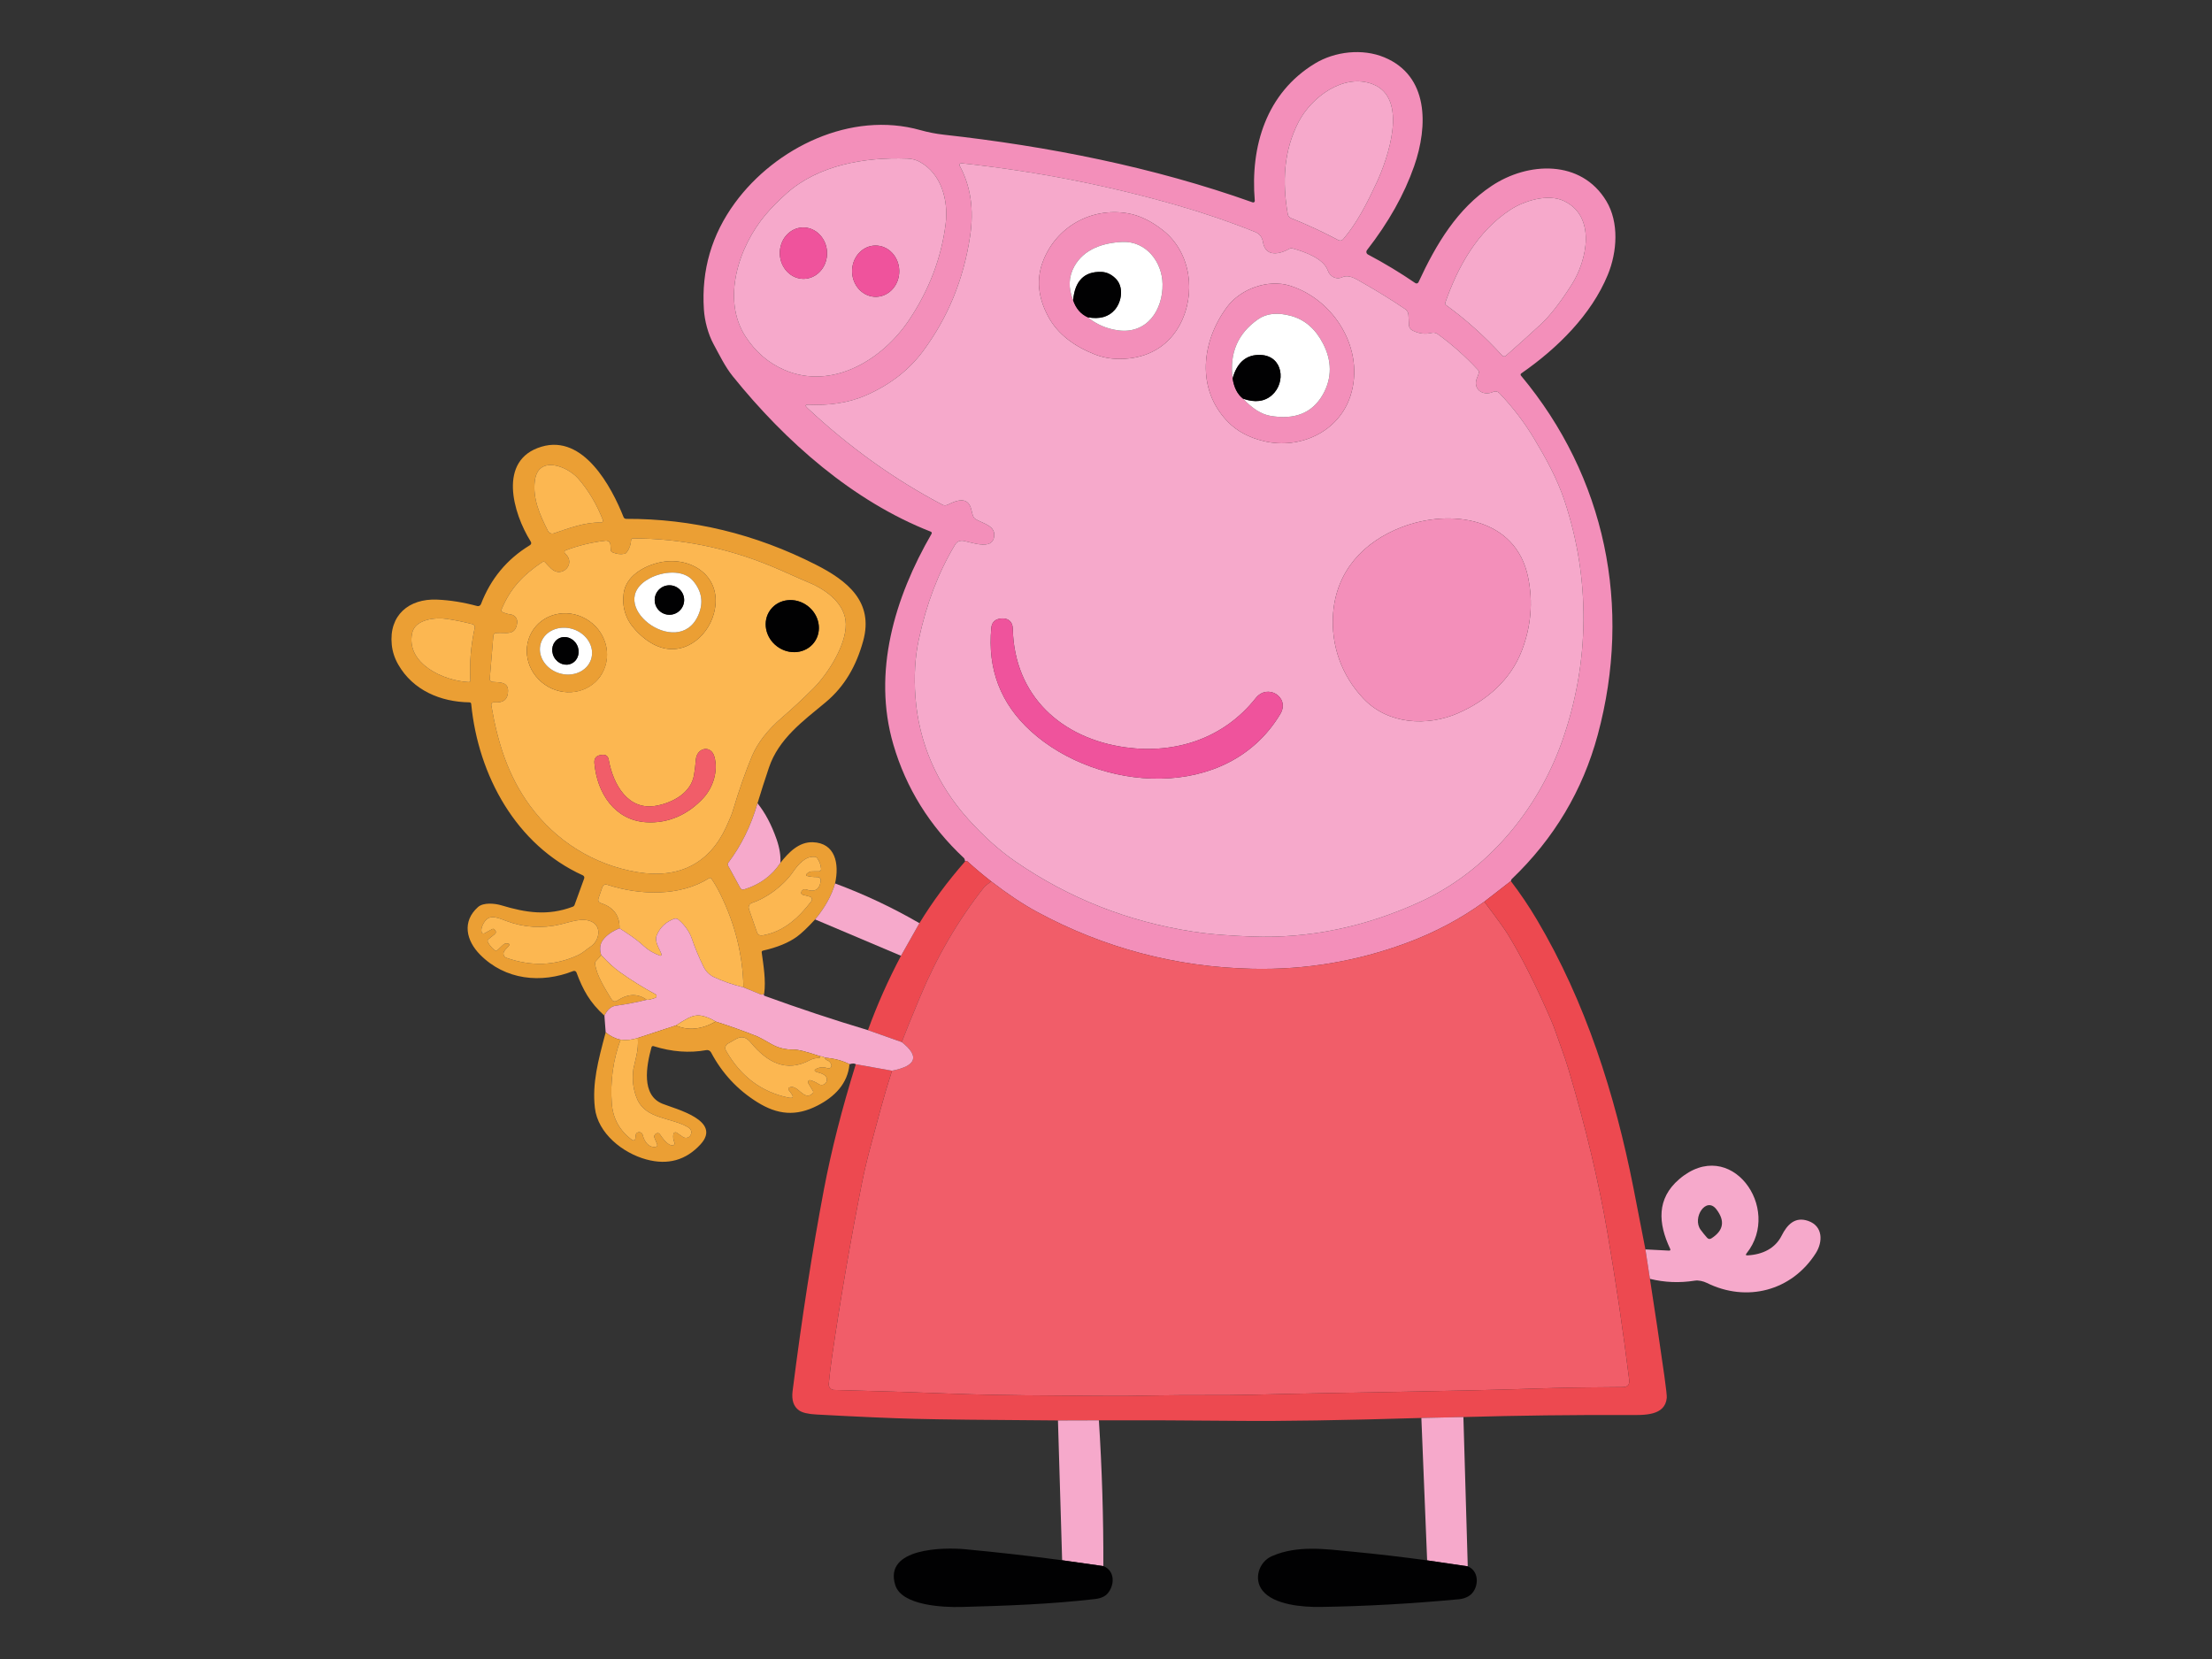
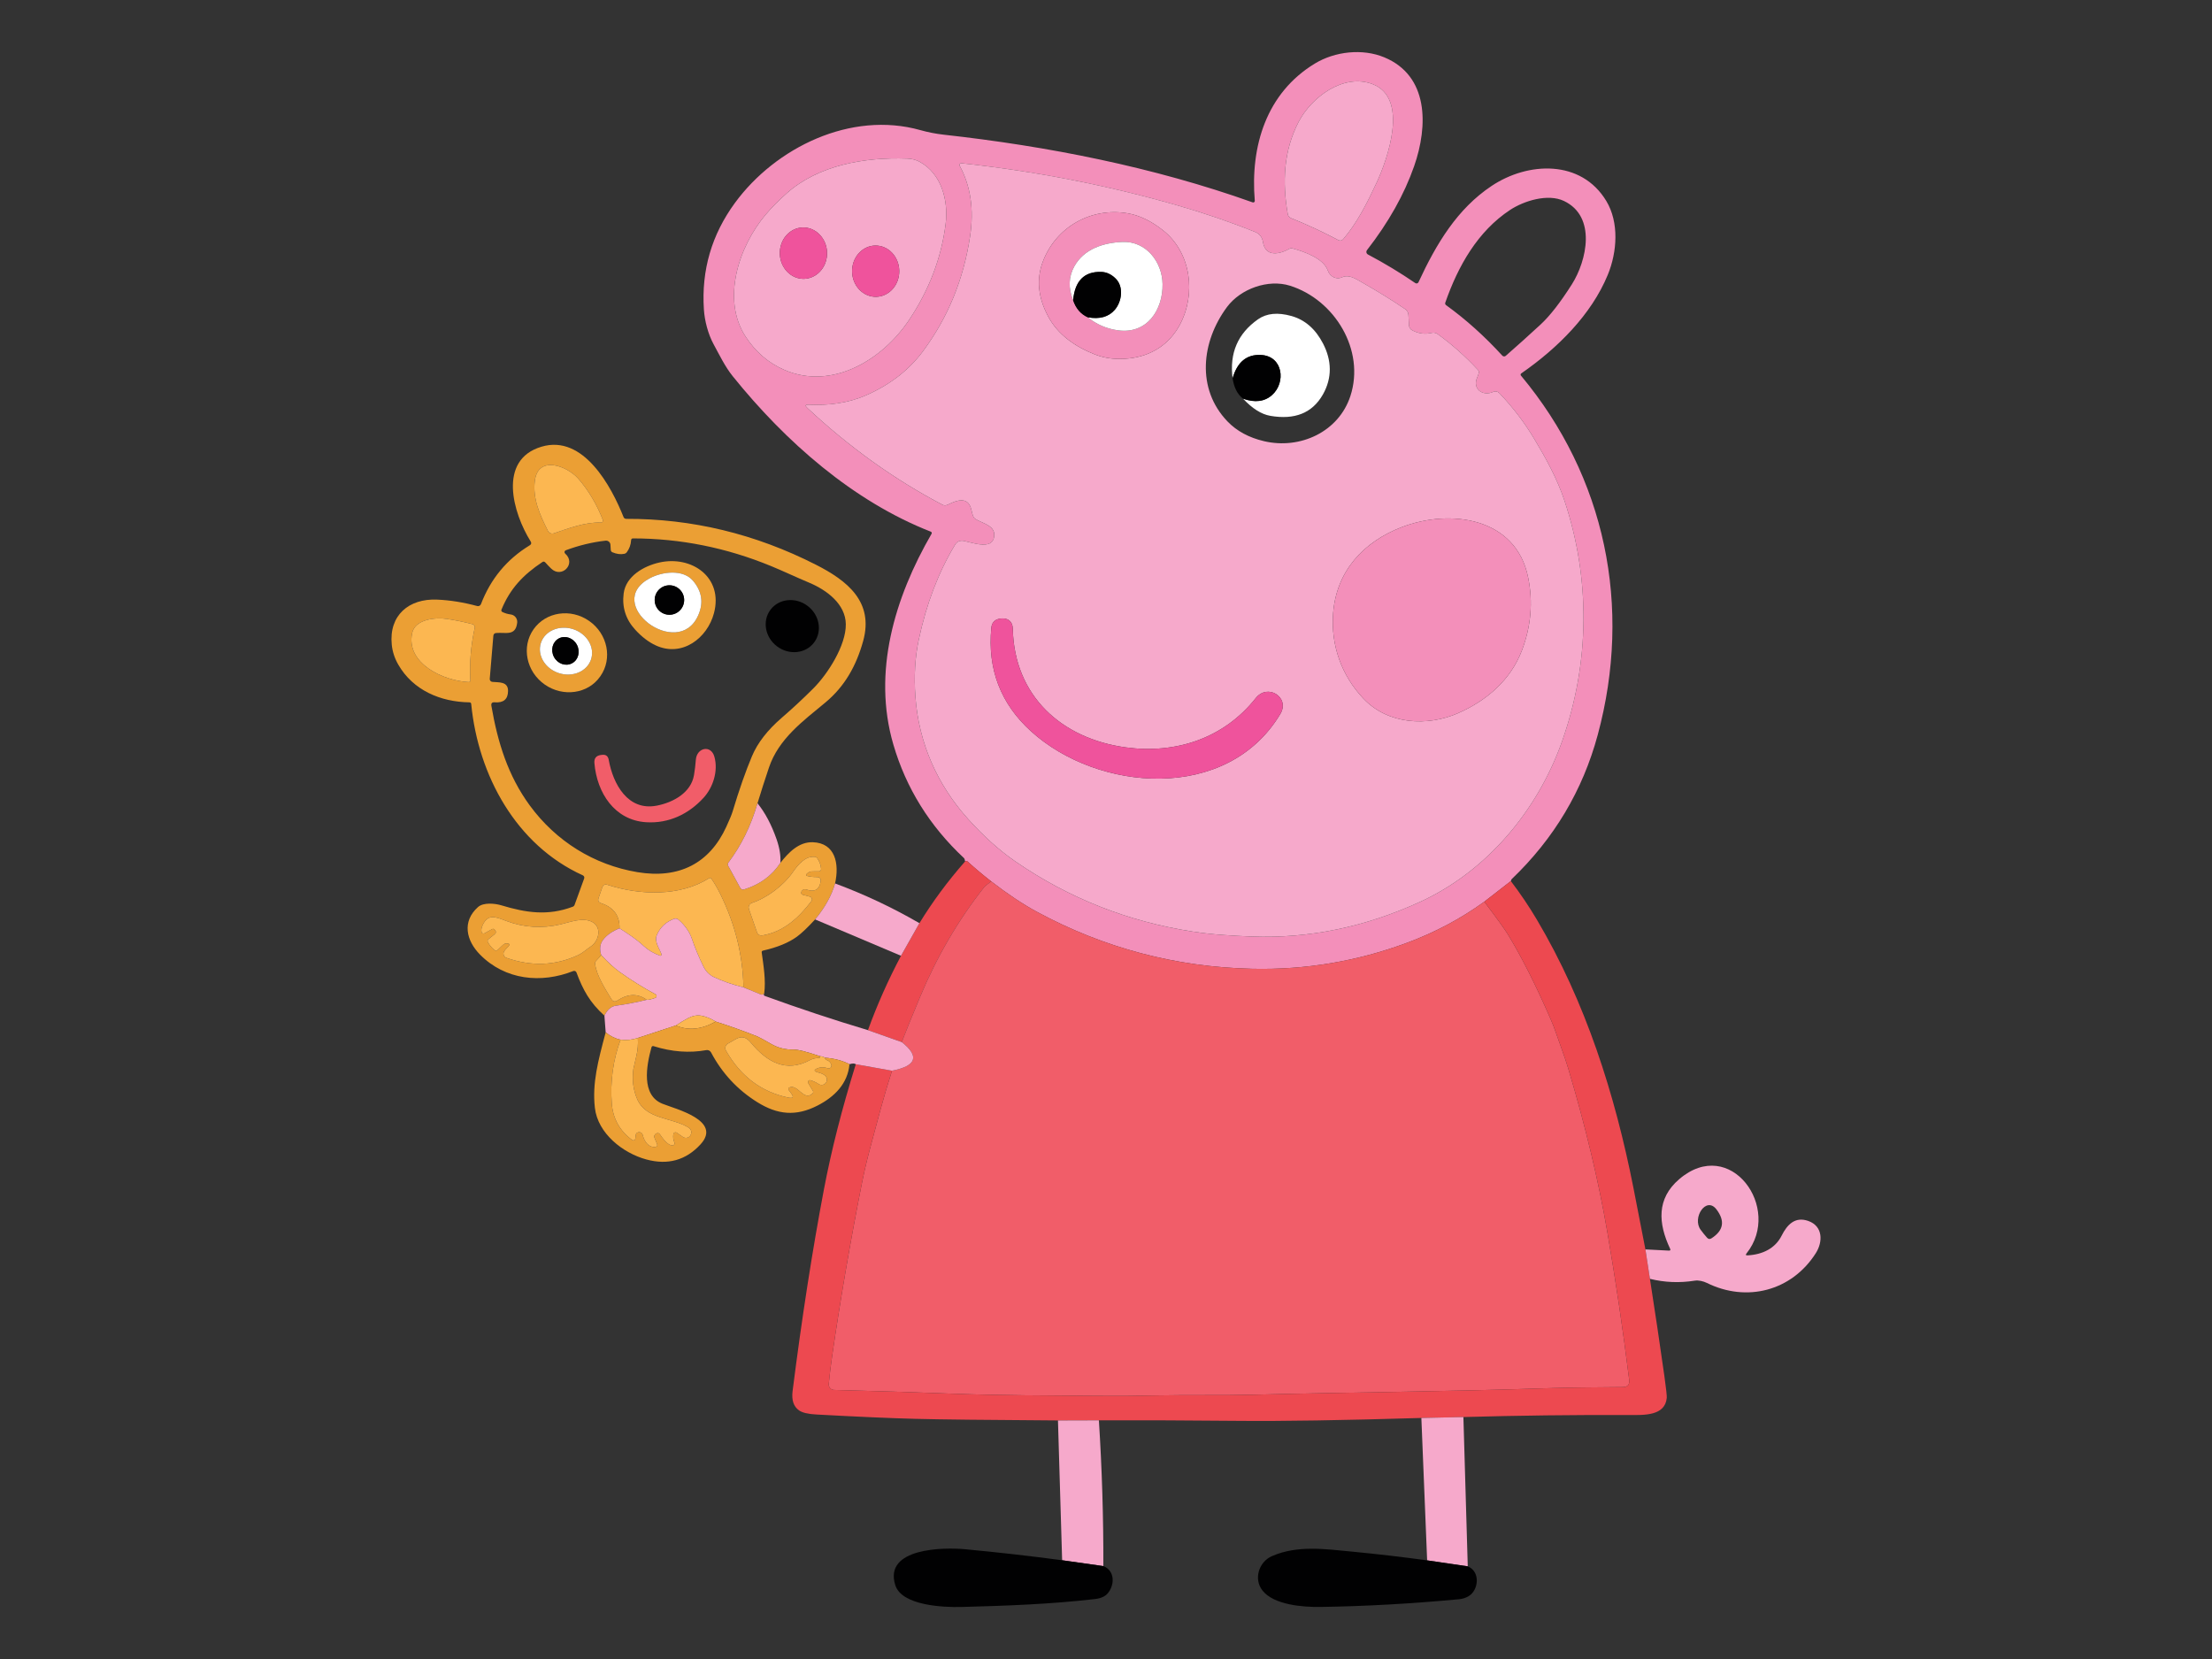
<svg xmlns="http://www.w3.org/2000/svg" xml:space="preserve" width="400mm" height="300mm" version="1.1" style="shape-rendering:geometricPrecision; text-rendering:geometricPrecision; image-rendering:optimizeQuality; fill-rule:evenodd; clip-rule:evenodd" viewBox="0 0 40000 30000">
  <rect x="0" y="0" width="40000" height="30000" fill="#333333" stroke="none" />
  <defs>
    <style type="text/css">
   
    .fil4 {fill:#010102;fill-rule:nonzero}
    .fil5 {fill:#EB9F34;fill-rule:nonzero}
    .fil8 {fill:#ED4950;fill-rule:nonzero}
    .fil2 {fill:#EF539C;fill-rule:nonzero}
    .fil7 {fill:#F15D69;fill-rule:nonzero}
    .fil0 {fill:#F38FBA;fill-rule:nonzero}
    .fil1 {fill:#F6A9CB;fill-rule:nonzero}
    .fil6 {fill:#FCB751;fill-rule:nonzero}
    .fil3 {fill:white;fill-rule:nonzero}
   
  </style>
  </defs>
  <g id="Katman_x0020_1">
    <g id="_2854484800400">
      <path class="fil0" d="M27320.61 15932.58l-479.48 372.68c-424.62,307.19 -889.79,554.72 -1395.53,742.62 -903.91,336.17 -1839.21,493.07 -2805.9,470.68 -1381.02,-32.29 -2676.71,-375.26 -3887.08,-1028.87 -252.13,-136.16 -528.12,-319.86 -827.96,-551.06 -152.68,-118.91 -296.53,-240.02 -431.59,-363.34 -9.55,-8.8 -23.11,-8.26 -40.74,1.67 -4.03,-30.84 -11.38,-51.21 -22.01,-61.11 -620.61,-580.6 -1045.96,-1265.05 -1276.07,-2053.38 -381.49,-1305.78 23.13,-2656.72 691.97,-3811.11 2.29,-3.85 3.48,-8.27 3.48,-12.74 0,-10.42 -6.39,-19.79 -16.11,-23.59 -1403.8,-548.31 -2629.77,-1626.73 -3583.22,-2811.42 -140.38,-174.5 -240.58,-384.79 -347.38,-580.76 -98.54,-181.68 -161.29,-421.69 -174.51,-626.48 -46.6,-710.87 140.93,-1353.87 562.63,-1928.96 731.05,-996.95 2093.55,-1668.02 3351.44,-1314.58 140.57,39.26 279.66,66.6 417.27,82.02 1887.68,209.18 3797.91,584.63 5592.56,1224.86 3.01,1.07 6.22,1.61 9.42,1.61 15.81,0 28.63,-12.82 28.63,-28.63 0,-0.71 -0.02,-1.44 -0.08,-2.17 -83.67,-991.44 212.49,-1949.86 1085.05,-2480.55 364.96,-222.4 864.83,-275.79 1255.14,-113.95 805.93,333.06 797.11,1237.53 541.13,1969.69 -178.35,510.5 -462.61,1016.41 -852.73,1517.74 -7.03,9.13 -10.86,20.35 -10.86,31.89 0,19.42 10.76,37.23 27.92,46.28 299.12,158.54 584.64,330.84 856.6,516.91 6.58,4.51 14.42,6.95 22.41,6.95 15.42,0 29.44,-8.95 35.93,-22.91 322.6,-695.83 700.8,-1326.15 1320.66,-1739.57 656.73,-438.77 1621.21,-483.9 2076.48,273.58 231.22,385.35 197.09,918.78 24.23,1336.08 -296.71,717.84 -902.28,1321.2 -1563.97,1780.31 -0.6,0.44 -0.95,0.69 -1.26,0.94 -11.51,8.99 -13.38,25.78 -4.23,37.51 0.23,0.29 0.48,0.6 0.73,0.87 1529.1,1830.73 2014.07,4177.52 1388.72,6495.12 -271.59,1006.69 -789.98,1876.29 -1555.17,2608.84 -8.45,8.07 -13.94,20.18 -16.52,36.33zm-2498.72 -14411.01c-525.17,-202.05 -1107.06,235.05 -1340.47,685.36 -269.19,520.79 -296.17,1084.49 -194.33,1665.28 5.58,32.73 27.8,59.98 58.66,72.22 296.69,119.2 582.49,252.03 857.38,398.44 27.82,15.15 63.07,8.76 84.46,-15.61 253.54,-295.4 436.87,-661.49 604.21,-1019.88 204.8,-439.28 587.39,-1532.59 -69.91,-1785.81zm-8381.93 4263.07c362.59,-542.79 582.62,-1120.81 660.06,-1734.08 53.39,-424.43 -75.42,-911.63 -472.89,-1126.87 -63.12,-34.12 -137.26,-52.85 -222.4,-56.16 -780.61,-28.63 -1608.55,122.22 -2177.23,627.02 -147.54,131.02 -274.71,259.67 -381.49,385.9 -490.51,580.79 -799.33,1533.15 -366.08,2202.56 180.55,278.93 414.89,480.77 702.98,605.54 860.42,372.71 1770.97,-175.6 2257.05,-903.91zm1426.9 4053.35c-121.12,34.12 -309.37,-28.09 -431.05,-55.06 -73.4,-15.79 -128.81,7.16 -166.24,68.81 -299.47,496.92 -518.02,1069.45 -655.65,1717.56 -67.16,315.61 -87.34,658.96 -60.55,1030 61.11,836.21 394.7,1590.39 950.71,2208.59 283.32,315.26 571.24,573.45 863.73,774.56 963.38,661.7 2029.7,1082.84 3198.97,1263.4 172.11,26.43 349.76,46.42 532.88,60.01 183.86,13.58 364.25,23.49 541.15,29.73 1027.23,37.8 2038.31,-170.3 3033.25,-624.27 1208.35,-551.6 2132.65,-1653.15 2576.34,-2914.35 498.21,-1416.99 513.09,-2924.26 39.64,-4345.65 -131.56,-395.26 -333.59,-761.34 -547.75,-1118.63 -177.25,-295.8 -387.73,-571.05 -631.41,-825.74 -27.69,-28.94 -71.14,-37.24 -108.13,-20.52 -188.59,85.48 -382.38,-52.16 -289.89,-260.78 12.48,-27.9 21.84,-55.24 28.08,-82.04 4.77,-20.18 0.17,-37.97 -13.77,-53.39 -227.54,-245.54 -470.12,-461.51 -727.76,-647.95 -23.45,-17.13 -51.77,-26.36 -80.82,-26.36 -10.77,0 -21.55,1.29 -32.02,3.8 -118.18,29.36 -234.71,13.57 -349.58,-47.35 -33.81,-17.81 -55.81,-52.12 -57.8,-90.28l-9.91 -188.28c-1.89,-40.59 -23.28,-79.31 -57.71,-103.24 -242.65,-164.22 -503.06,-325.41 -781.26,-483.58 -128.81,-73.22 -238.36,-147.54 -363.32,-91.94 -110.65,49 -219.65,-19.81 -257.08,-126.07 -78.17,-219.65 -432.69,-341.3 -638.03,-396.9 -19.83,-5.51 -38.55,-3.12 -56.16,7.16 -171.75,97.98 -432.14,156.34 -476.73,-120.57 -14.32,-90.28 -61.84,-151.74 -142.59,-184.41 -449.94,-180.58 -918.41,-340.77 -1405.42,-480.58 -1270.92,-364.8 -2572.31,-618.79 -3904.15,-761.91 -1.12,-0.11 -2.28,-0.17 -3.43,-0.17 -17.93,0 -32.48,14.55 -32.48,32.48 0,5.45 1.38,10.82 4,15.61 197.8,363.32 260.18,787.93 187.15,1273.84 -116.7,779.14 -401.69,1473.13 -854.93,2081.99 -253.96,340.58 -597.85,605.54 -1031.64,794.92 -327.56,142.59 -685.92,183.87 -1032.75,167.35 -60.92,-2.93 -69.18,16.52 -24.75,58.36 764.46,713.82 1580.11,1297.9 2446.97,1752.25 24.84,13.31 55.8,14.29 82.64,2.1 120.49,-57.16 308.76,-150.74 401.25,-5.41 41.84,65.52 40.74,149.74 74.32,220.75 8.42,17.25 20.72,30.82 36.87,40.74 140.94,84.77 383.15,121.12 331.96,341.85 -10.88,51.08 -50.64,93.86 -102.89,108.94l-2.26 0.63zm8269.08 -4366.59c-6.97,19.46 -2.02,35.23 14.85,47.34 356.37,257.27 694.91,561.33 1015.69,912.19 8.44,9.32 20.45,14.65 33.04,14.65 10.96,0 21.55,-4.04 29.71,-11.34 208.08,-182.04 417.46,-370.31 628.12,-564.83 169.2,-155.97 358.2,-398.55 567.01,-727.74 271.96,-428.86 448.11,-1225.43 -142.58,-1507.28 -291.75,-139.27 -726.1,-1.66 -974.38,161.83 -586.28,386.46 -940.8,1013.48 -1171.46,1675.18z" />
      <path class="fil1" d="M24821.89 1521.57c657.3,253.22 274.71,1346.53 69.91,1785.81 -167.34,358.39 -350.67,724.48 -603.9,1019.53 -21.7,24.72 -56.95,31.11 -85.2,15.75 -274.61,-146.29 -560.36,-279.07 -857.24,-398.34 -30.57,-12.13 -52.79,-39.38 -58.32,-71.8 -101.89,-581.1 -74.91,-1144.8 194.28,-1665.59 233.41,-450.31 815.3,-887.41 1340.47,-685.36z" />
      <path class="fil1" d="M16439.96 5784.64c-486.08,728.31 -1396.63,1276.62 -2257.05,903.91 -288.09,-124.77 -522.43,-326.61 -702.98,-605.54 -433.25,-669.41 -124.43,-1621.77 366.08,-2202.56 106.8,-126.23 233.95,-254.88 381.49,-385.9 568.68,-504.8 1396.62,-655.65 2177.23,-627.02 85.14,3.31 159.28,22.02 222.4,56.16 397.47,215.24 526.28,702.44 472.89,1126.87 -77.44,613.27 -297.47,1191.29 -660.06,1734.08zm-1899.18 -742.24c239.85,-8.37 423.76,-222.98 414.79,-479.4 0,0 0,0 0,0 -8.94,-256.4 -207.42,-457.66 -443.15,-449.4 -235.76,8.24 -419.67,222.86 -410.7,479.26 0,0 0,0 0,0 8.95,256.41 207.42,457.67 443.16,449.41l-4.1 0.13zm1301.48 324.91c236.38,-4.14 423.76,-215.01 419.28,-470.93 0,0 0,0 0,0 0,-0.02 0,-0.02 0,-0.02 -4.47,-255.92 -199.13,-460.11 -434.68,-455.99 -235.53,4.14 -422.91,215.01 -418.44,470.93 0,0 0,0 0,0 0,0.02 0,0.02 0,0.02 4.48,255.92 199.14,460.11 434.69,455.99l-0.85 0z" />
      <path class="fil1" d="M17866.86 9837.99c54.51,-15.71 94.27,-58.49 105.67,-111.82 50.67,-218.48 -191.54,-254.83 -332.48,-339.6 -16.15,-9.9 -28.45,-23.49 -36.87,-40.74 -33.58,-71.01 -32.48,-155.23 -74.32,-220.75 -92.49,-145.33 -280.76,-51.75 -400.21,4.95 -27.88,12.65 -58.84,11.67 -84.68,-2.2 -866.19,-453.98 -1681.53,-1037.87 -2445.97,-1751.69 -44.43,-41.84 -36.17,-61.29 24.75,-58.36 346.83,16.52 705.19,-24.76 1032.75,-167.35 433.79,-189.38 777.68,-454.34 1031.64,-794.92 453.24,-608.86 738.23,-1302.85 854.93,-2081.99 73.03,-485.91 10.63,-910.52 -187.17,-1273.87 -2.6,-4.76 -3.98,-10.13 -3.98,-15.58 0,-17.93 14.55,-32.48 32.48,-32.48 1.15,0 2.31,0.06 3.43,0.19 1331.84,143.13 2633.23,397.09 3904.15,761.89 487.01,139.81 955.48,300 1405.42,480.58 80.75,32.67 128.27,94.13 142.59,184.41 44.59,276.91 304.98,218.55 476.73,120.57 17.63,-10.28 36.33,-12.67 56.16,-7.16 205.34,55.6 559.86,177.25 638.03,396.9 37.43,106.26 146.43,175.07 257.08,126.07 124.96,-55.6 234.51,18.72 363.32,91.94 278.2,158.17 538.22,319.11 780.07,482.79 35.62,24.72 57.01,63.44 58.99,105.45l9.82 186.86c1.99,38.16 23.99,72.47 57.8,90.28 114.87,60.92 231.4,76.71 349.56,47.35 10.49,-2.51 21.27,-3.8 32.04,-3.8 29.05,0 57.37,9.23 80.84,26.36 257.62,186.44 500.2,402.41 727.74,647.95 13.94,15.42 18.54,33.21 13.77,53.39 -6.24,26.8 -15.6,54.14 -28.08,82.04 -92.49,208.62 101.3,346.26 289.56,260.93 37.32,-16.87 80.77,-8.57 108.71,20.6 243.52,254.54 453.91,529.71 631.16,825.51 214.16,357.29 416.19,723.37 547.75,1118.63 473.45,1421.39 458.57,2928.66 -39.64,4345.65 -443.69,1261.2 -1367.99,2362.75 -2576.34,2914.35 -994.94,453.97 -2006.02,662.07 -3033.25,624.27 -176.9,-6.24 -357.29,-16.15 -541.15,-29.73 -183.14,-13.59 -360.77,-33.58 -532.88,-60.01 -1169.27,-180.56 -2235.59,-601.7 -3198.97,-1263.4 -292.49,-201.11 -580.41,-459.3 -863.73,-774.56 -556.01,-618.2 -889.6,-1372.38 -950.71,-2208.59 -26.79,-371.04 -6.61,-714.39 60.55,-1030 137.63,-648.11 356.18,-1220.64 655.65,-1717.56 37.43,-61.65 92.86,-84.6 166.24,-68.81 121.68,26.97 309.93,89.18 431.05,55.06zm1085.05 -4119.41c181.66,341.85 502.59,556.01 851.62,692.52 184.22,71.95 389.56,95.25 616.01,69.93 401.86,-44.59 723.9,-252.69 914.92,-607.21 298.93,-555.45 207.54,-1304.68 -303.31,-1708.76 -215.08,-169.93 -429.03,-272.67 -641.9,-308.27 -657.29,-111.21 -1293.11,246.08 -1530.93,873.1 -120.01,315.61 -88.82,645.18 93.59,988.69zm5467.01 1444.53c272.5,-832.92 -285.15,-1743.45 -1092.19,-1996.68 -391.41,-122.76 -890.72,52.3 -1138.98,385.89 -462.98,624.27 -558.75,1479.21 10.44,2069.9 167,173.21 387.19,291.95 660.61,356.16 650.15,152.49 1347.62,-167.34 1560.12,-815.27zm3214.93 3279.86c-220.76,-1091.64 -1410.38,-1244.13 -2279.63,-913.27 -698.59,265.88 -1188.52,798.21 -1246.88,1559.56 -45.15,584.1 156.34,1129.64 545.54,1541.42 444.26,470.68 1154.4,512.5 1719.77,263.13 516.37,-227.37 945.75,-601.69 1146.7,-1127.97 166.97,-436 205.15,-876.95 114.5,-1322.87zm-8991.87 2778.94c1208.34,1099.34 3551.26,1293.67 4510.79,-312.14 178.37,-298.36 -228.46,-560.42 -446.46,-284.05 -568.66,718.41 -1432.4,1013.46 -2348.44,889.6 -1158.24,-157.44 -2016.48,-927.05 -2043.45,-2144.74 -2.74,-140.94 -100.2,-207 -236.71,-182.78 -92.13,16.89 -142.59,71.76 -151.39,164.6 -71.57,747.22 166.97,1370.39 715.66,1869.51z" />
-       <path class="fil1" d="M26135.94 5471.4c230.66,-661.7 585.18,-1288.72 1171.46,-1675.18 248.28,-163.49 682.63,-301.1 974.38,-161.83 590.69,281.85 414.54,1078.42 142.58,1507.28 -208.81,329.19 -397.81,571.77 -567.01,727.74 -210.66,194.52 -420.04,382.79 -628.12,564.83 -8.16,7.3 -18.75,11.34 -29.71,11.34 -12.59,0 -24.6,-5.33 -33.04,-14.65 -320.75,-350.86 -659.32,-654.92 -1015.69,-912.19 -16.87,-12.11 -21.82,-27.88 -14.85,-47.34z" />
      <path class="fil0" d="M18951.91 5718.58c-182.41,-343.51 -213.6,-673.08 -93.59,-988.69 237.82,-627.02 873.64,-984.31 1530.93,-873.1 212.87,35.6 426.82,138.36 641.9,308.27 510.85,404.08 602.24,1153.31 303.31,1708.76 -191.02,354.52 -513.06,562.62 -914.92,607.21 -226.45,25.32 -431.79,2.02 -616.01,-69.93 -349.03,-136.51 -669.96,-350.67 -851.62,-692.52zm453.6 -289.02c49.54,147.92 137.82,250.68 264.8,308.29 159.27,128.81 341.49,207.36 546.64,235.61 526.28,71.58 812.53,-368.83 805.94,-835.66 -5.52,-397.47 -293.98,-779.51 -723.36,-762.99 -345.71,13.77 -696.38,125.52 -871.99,440.95 -104.59,188.27 -111.94,392.88 -22.03,613.8z" />
      <ellipse class="fil2" transform="matrix(0.054 2.08 -2.08 0.054 14528.6 4577.94)" rx="223.31" ry="205.31" />
      <path class="fil3" d="M19670.31 5737.85c216.88,38.91 380.75,-7.53 491.59,-139.28 124.96,-148.08 161.85,-411.78 14.31,-559.31 -78.54,-78.55 -165.51,-119.26 -260.93,-122.2 -307.56,-9.92 -477.46,160.92 -509.77,512.5 -89.91,-220.92 -82.56,-425.53 22.03,-613.8 175.61,-315.43 526.28,-427.18 871.99,-440.95 429.38,-16.52 717.84,365.52 723.36,762.99 6.59,466.83 -279.66,907.24 -805.94,835.66 -205.15,-28.25 -387.37,-106.8 -546.64,-235.61z" />
      <ellipse class="fil2" transform="matrix(0.033 2.08 -2.08 0.033 15835 4903.83)" rx="222.78" ry="205.05" />
      <path class="fil4" d="M19670.31 5737.85c-126.98,-57.61 -215.24,-160.37 -264.8,-308.29 32.29,-351.58 202.21,-522.42 509.77,-512.5 95.42,2.94 182.39,43.67 260.93,122.2 147.54,147.53 110.65,411.23 -14.31,559.31 -110.84,131.75 -274.71,178.19 -491.59,139.28z" />
-       <path class="fil0" d="M23326.73 5166.43c807.04,253.23 1364.69,1163.76 1092.19,1996.68 -212.5,647.93 -909.97,967.76 -1560.12,815.27 -273.42,-64.23 -493.61,-182.95 -660.61,-356.16 -569.19,-590.69 -473.42,-1445.63 -10.44,-2069.9 248.26,-333.59 747.57,-508.65 1138.98,-385.89zm-1037.13 1674.61c24.21,167.37 87.34,290.31 189.35,368.84 167.35,178.37 331.03,281.51 491.05,309.39 442.97,77.06 759.69,-50.27 950.17,-382.05 175.06,-306.08 161.29,-622.61 4.41,-925.38 -136.53,-263.51 -327.18,-429.4 -571.97,-497.67 -246.99,-69.37 -448.12,-49.54 -603.36,59.47 -365.53,256.17 -518.74,611.97 -459.65,1067.4z" />
      <path class="fil3" d="M22478.95 7209.88c214.71,75.23 389.21,53.22 523.53,-66.06 255.44,-226.79 199.83,-703.53 -198.18,-725 -259.1,-13.94 -430.67,126.79 -514.7,422.22 -59.09,-455.45 94.12,-811.23 459.65,-1067.4 155.24,-109.01 356.37,-128.84 603.36,-59.47 244.79,68.27 435.44,234.16 571.97,497.67 156.88,302.77 170.65,619.3 -4.41,925.38 -190.48,331.78 -507.2,459.11 -950.17,382.05 -160.02,-27.9 -323.7,-131.02 -491.05,-309.39z" />
      <path class="fil4" d="M22478.95 7209.88c-102.01,-78.53 -165.14,-201.47 -189.35,-368.84 84.03,-295.43 255.6,-436.16 514.7,-422.22 398.01,21.47 453.62,498.21 198.18,725 -134.32,119.28 -308.82,141.29 -523.53,66.06z" />
      <path class="fil5" d="M13697.91 14525.49c-116.7,404.43 -291.93,761.72 -525.71,1071.84 -12.96,17.81 -14.42,40.96 -4.12,59.96l218.26 399.15c10.17,18.5 29.63,30.04 50.75,30.04 5.76,0 11.48,-0.87 16.99,-2.56 286.24,-88.05 505.7,-248.61 658.36,-481.64 149.2,-189.38 334.71,-380.4 585.2,-372.14 405.7,13.21 483.87,385.89 402.95,745.38 -62.02,218.37 -182.39,435.25 -361.13,650.68 -135.41,147.16 -244.96,251.21 -328.64,312.14 -150.47,109.37 -354.71,193.22 -612.7,251.59 -18.73,4.03 -26.8,15.39 -24.22,34.12 33.02,238.38 78.17,508.11 44.59,746.49l-20.37 11c-11.76,6.25 -23.87,6.97 -36.35,2.21l-317.63 -129.37c-11.38,-580.96 -150.47,-1142.67 -417.27,-1685.09 -52.5,-106.42 -106.8,-199.84 -162.96,-280.2 -11,-16.14 -24.97,-18.91 -41.84,-8.26 -526.27,333.05 -1250.73,310.48 -1837.01,119.45 -46.98,-15.04 -78.54,0.73 -94.69,47.36l-66.62 192.66c-16.15,46.61 -0.92,77.45 45.69,92.49 227.91,75.23 338.93,226.43 333.07,453.62 -133.6,54.68 -232.68,124.21 -297.28,208.62 -56.89,74.51 -67.9,166.99 -33.02,277.46l-95.26 105.15c-12.83,14.32 -18.16,31.19 -15.95,50.64 23.11,209.75 188.27,462.42 294.51,638.59 28.25,46.23 65.14,54.49 110.65,24.76 190.48,-124.78 366.65,-129 528.48,-12.65 -180.56,45.5 -367.36,81.48 -560.4,107.9 -82.95,11.38 -151.2,71.01 -204.8,178.92 -265.88,-238.38 -390.84,-472.35 -504.8,-779.51 -6.49,-17.81 -23.43,-29.61 -42.34,-29.61 -5.66,0 -11.28,1.06 -16.54,3.14 -578.6,227.93 -1229.28,165.18 -1686.21,-298.34 -247.72,-251.57 -329.74,-595.64 -36.89,-858.22 100.2,-89.2 308.29,-66.62 423.89,-31.94 445.36,134.33 839.51,194.87 1291.49,24.78 14.11,-5.22 25.88,-16.91 31.69,-31.89l173.65 -477.88c8.38,-22.72 -2.21,-47.63 -24.1,-57.49 -1209.03,-548.06 -1892.75,-1810.36 -2018.27,-3097.98 -2.21,-20.18 -13.4,-30.27 -33.58,-30.27 -522.97,-7.72 -1018.43,-218.55 -1284.88,-680.98 -66.06,-114.49 -105.51,-234.69 -118.35,-360.57 -53.95,-532.89 309.94,-838.41 820.25,-815.86 233.41,9.93 475.26,48.65 725.56,116.17 27.8,7.44 56.82,-7.54 67.18,-34.67 175.42,-458.03 469.37,-812.55 881.88,-1063.58 29.36,-17.97 34.87,-41.46 16.52,-70.47 -319.29,-511.42 -600.05,-1475.33 195.98,-1712.61 760.24,-227.35 1266.71,724.46 1484.15,1272.77 7.74,19.37 26.32,32 46.88,31.91 1191.6,-4.03 2334.57,271.96 3428.99,827.97 566.45,287.36 1053.65,668.86 857.11,1380.65 -123.31,445.92 -332.5,821.35 -683.71,1112.57 -404.62,335.8 -843.37,654.55 -1019.53,1174.77 -75.61,224.6 -144.77,440.22 -207.55,646.83zm-3246.3 -5876.04c-198.73,-221.86 -720.59,-425.53 -780.6,45.69 -40.73,325.35 91.93,616.01 237.26,905.57 18.58,38.18 64.06,57.45 106.05,43.92 268.84,-91.25 571.07,-205.77 852.93,-195.3 0.42,0.02 0.86,0.02 1.27,0.02 19.46,0 35.23,-15.77 35.23,-35.23 0,-4.33 -0.81,-8.63 -2.35,-12.69 -101.87,-265.88 -261.52,-541.13 -449.79,-751.98zm-1383.96 2375.41c-6.47,16.32 0.98,34.61 16.85,41.99 47.86,23.01 98.02,37.83 150.52,44.44 67.49,8.43 118.14,65.83 118.14,133.83 0,5.12 -0.3,10.3 -0.88,15.36 -28.65,247.72 -207,170.65 -379.86,186.07 -31.56,2.93 -48.62,20.18 -51.2,51.74l-64.96 776.2c-0.1,1.54 -0.19,3.08 -0.19,4.62 0,26.74 20.37,49.08 47,51.52 113.94,11.59 285.7,-11.55 284.05,164.06 -1.48,149.74 -82.04,218.19 -241.68,205.33 -47.71,-4.03 -67.52,17.63 -59.45,64.98 113.4,657.29 297.82,1260.1 695.83,1802.89 470.68,641.34 1156.6,1071.82 1943.83,1203.4 758.04,126.04 1305.78,-161.85 1607.45,-818.61 60.93,-132.49 99.27,-225.33 115.06,-278.55 118.18,-393.05 234.89,-726.48 350.11,-1000.27 101.31,-240.75 281.32,-472.7 540.05,-695.82 189.38,-163.31 378.01,-338.56 565.91,-525.74 266.99,-265.88 596.19,-783.9 590.69,-1165.96 -4.95,-360.58 -339.66,-614.35 -662.8,-749.78 -231.76,-96.87 -458.01,-204.78 -689.77,-300.57 -808.87,-332.5 -1640.5,-499.12 -2494.87,-499.85 -22.03,-0.37 -33.77,10.63 -35.25,33.02 -4.76,81.1 -31,153.97 -78.71,218.55 -11,14.31 -25.32,23.3 -42.94,26.99 -68.62,13.94 -140.92,4.57 -216.91,-28.09 -16.45,-6.97 -27.94,-22.83 -29.13,-40.7l-6.09 -95.81c-2.6,-41.45 -37,-73.74 -78.55,-73.74 -2.99,0 -6.01,0.17 -8.96,0.5 -242.23,27.17 -482.25,85.16 -720.07,173.98 -13.77,5.14 -22.93,18.31 -22.93,33.02 0,10.11 4.35,19.75 11.95,26.43 206.39,182.22 -62.24,456.36 -252.72,271.93 -36.33,-35.22 -71.93,-72.46 -106.8,-111.75 -15.77,-17.6 -33.58,-19.8 -53.39,-6.59 -350.13,233.4 -584.09,482.23 -739.33,860.98zm-1615.71 426.64c-111.21,552.16 570.32,859.88 1020.63,882.46 23.84,1.1 35.04,-10.28 33.58,-34.15 -17.62,-310.47 8.61,-626.45 78.71,-947.95 6.06,-29.09 -11.53,-57.16 -39.8,-64.61 -154.76,-40.61 -310.31,-72.47 -466.65,-95.58 -204.79,-30.84 -575.27,4.95 -626.47,259.83zm7192.29 4761.84l-122.76 -31.4c-28.26,-7.32 -38.35,-24.94 -30.27,-52.85 1.83,-7.32 5.14,-13.94 9.9,-19.8 21.28,-27.16 48.27,-35.06 80.92,-23.68 150.11,51.02 235.98,2.58 257.64,-145.33 8.07,-53.95 -15.42,-80.73 -70.47,-80.38 -57.99,0.73 -114.31,-5.49 -169.01,-18.7 -26.42,-5.87 -30.46,-18.73 -12.11,-38.54 5.87,-6.97 12.67,-13.04 20.37,-18.16 24.22,-17.62 51.39,-26.61 81.48,-26.99l118.91 -1.1c22.01,-0.27 39.74,-18.18 39.74,-40.2 0,-0.91 -0.05,-1.85 -0.09,-2.74 -4.78,-68.62 -27.36,-132.29 -67.72,-191.03 -11.76,-17.24 -28.09,-26.77 -49,-28.63 -172.3,-16.5 -304.98,147 -393.05,274.71 -172.86,248.82 -470.68,469.58 -742.08,558.75 -35.31,11.74 -59.18,44.8 -59.18,82.02 0,9.55 1.59,19.06 4.69,28.09l146.97 422.25c14.44,40.11 54.76,63.45 95.59,55.94 382.79,-64.77 656.39,-314.69 888.16,-620.21 6.84,-9.07 10.52,-20.12 10.52,-31.44 0,-23.8 -16.08,-44.61 -39.11,-50.62l-0.04 0.04zm-5924.48 533.97c-14.69,34.87 -18.91,69.56 -12.67,104.06 2.93,17.49 18.1,30.35 35.87,30.35 6.14,0 12.17,-1.56 17.54,-4.51l142.02 -77.59c4.31,-2.33 9.09,-3.52 13.96,-3.52 8.01,0 15.71,3.25 21.29,8.99l9.88 11.03c26.8,28.63 24.78,55.24 -6.05,79.83l-106.8 85.33c-19.46,15.77 -23.31,34.87 -11.55,57.26 27.88,52.85 66.25,99.27 115.06,139.28 8.72,7.2 19.68,11.15 30.98,11.15 12.98,0 25.45,-5.22 34.54,-14.48 71.93,-72.66 115.41,-109.9 130.45,-111.73 90.66,-9.91 100.75,17.25 30.28,81.48 -19.08,17.6 -35.06,36.86 -47.9,57.79 -2.08,3.4 -3.54,6.1 -4.83,8.85 -18.74,40.24 -1.12,88.17 39.37,107.05 2.68,1.24 5.45,2.35 8.24,3.3 452.99,158.72 885,141.92 1296.05,-50.39 83.66,-39.09 149.72,-103.49 226.24,-154.13 146.98,-96.36 210.29,-348.47 24.78,-445.92 -167.36,-88.08 -398.02,4.41 -571.42,45.15 -336.17,78.17 -663.54,57.07 -982.1,-63.32 -197.62,-74.86 -337.46,-135.97 -433.23,94.69z" />
      <path class="fil6" d="M10451.61 8649.45c188.27,210.85 347.92,486.1 449.77,751.98 1.56,4.06 2.37,8.36 2.37,12.69 0,19.46 -15.77,35.23 -35.23,35.23 -0.41,0 -0.85,0 -1.27,-0.02 -281.86,-10.47 -584.09,104.05 -851.64,194.87 -43.28,13.96 -88.76,-5.31 -107.92,-44.74 -144.75,-288.31 -277.41,-578.97 -236.68,-904.32 60.01,-471.22 581.87,-267.55 780.6,-45.69z" />
      <path class="fil0" d="M25354.22 9529.7c869.25,-330.86 2058.87,-178.37 2279.63,913.27 90.65,445.9 52.47,886.87 -114.5,1322.87 -200.95,526.28 -630.33,900.6 -1146.7,1127.97 -565.37,249.37 -1275.51,207.55 -1719.77,-263.13 -389.2,-411.78 -590.69,-957.32 -545.54,-1541.42 58.36,-761.35 548.29,-1293.68 1246.88,-1559.56z" />
-       <path class="fil6" d="M9067.65 11024.86c155.24,-378.75 389.2,-627.58 739.33,-860.98 19.81,-13.21 37.62,-11.01 53.39,6.59 34.87,39.29 70.47,76.53 106.8,111.75 190.48,184.43 459.11,-89.71 252.69,-271.93 -7.57,-6.68 -11.92,-16.32 -11.92,-26.43 0,-14.71 9.16,-27.88 22.95,-33.02 237.8,-88.82 477.82,-146.81 720.03,-173.96 2.97,-0.35 5.99,-0.52 8.98,-0.52 41.55,0 75.95,32.29 78.59,73.74l6.01 95.23c1.23,18.45 12.72,34.31 29.73,41.51 75.62,32.52 147.73,41.8 216.35,27.86 17.62,-3.69 31.94,-12.68 42.94,-26.99 47.71,-64.58 73.95,-137.45 78.71,-218.55 1.48,-22.39 13.22,-33.39 35.25,-33.02 854.37,0.73 1686,167.35 2494.87,499.85 231.76,95.79 458.01,203.7 689.77,300.57 323.14,135.43 657.85,389.2 662.8,749.78 5.5,382.06 -323.7,900.08 -590.69,1165.96 -187.9,187.18 -376.53,362.43 -565.91,525.74 -258.73,223.12 -438.74,455.07 -540.05,695.82 -115.22,273.79 -231.93,607.22 -350.11,1000.27 -15.79,53.22 -54.13,146.06 -115.06,278.55 -301.67,656.76 -849.41,944.65 -1607.45,818.61 -787.23,-131.58 -1473.15,-562.06 -1943.83,-1203.4 -398.01,-542.79 -582.43,-1145.6 -695.83,-1802.89 -8.07,-47.35 11.74,-69.01 59.45,-64.98 159.64,12.86 240.2,-55.59 241.68,-205.33 1.65,-175.61 -170.11,-152.47 -284.07,-164.04 -26.61,-2.46 -46.98,-24.8 -46.98,-51.54 0,-1.54 0.09,-3.08 0.21,-4.62l64.94 -776.2c2.58,-31.56 19.64,-48.81 51.2,-51.74 172.86,-15.42 351.21,61.65 379.84,-186.07 0.6,-5.06 0.9,-10.24 0.9,-15.36 0,-68 -50.65,-125.4 -118.12,-133.83 -52.5,-6.61 -102.78,-21.47 -150.87,-44.58 -15.54,-7.24 -22.99,-25.53 -16.62,-41.53l0.1 -0.32zm2857.11 -853.28c-280.76,62.77 -606.11,245.53 -646.85,559.31 -32.29,251.03 38.18,470.68 211.39,658.96 117.81,128.08 240.58,221.67 368.29,280.74 476.2,220.21 934.21,-130.46 1053.66,-584.08 170.65,-650.69 -404.62,-1044.29 -986.49,-914.93zm2797.34 1446.01c4.12,-5.55 4.12,-5.55 4.12,-5.55 148.83,-204.86 90.82,-500.83 -129.54,-660.91 0,0 0,0 0,0 0,0 0,0 0,0 -220.33,-160.09 -519.74,-123.78 -668.59,81.08 0,0 0,0 0,0 0,0 0,0 0,0 -148.82,204.86 -90.82,500.83 129.54,660.91 0,0 0,0 0,0 0,0 0,0 0,0 220.34,160.09 519.75,123.78 668.59,-81.08 0,0 0,0 0,0l-4.12 5.55zm-3871.78 619.1c228.91,-326.7 138.23,-773.58 -195.69,-1007.38 0,0 0,0 0,0 -0.02,0 -0.02,0 -0.02,0 -333.94,-233.82 -784.87,-166.16 -1007,151.07 -222.13,317.26 -131.46,764.14 202.46,997.94 0,0 0,0 0,0 0.02,0 0.02,0 0.02,0 333.95,233.82 784.88,166.16 1007.01,-151.08l-6.78 9.45zm1699.25 1779.58c-53.39,316.55 -371.04,493.26 -671.61,552.16 -521.86,102.39 -791.07,-385.35 -870.35,-828.51 -12.11,-68.26 -52.47,-98.16 -121.09,-89.71l-18.73 2.18c-86.97,11.01 -126.6,60.19 -118.9,147.54 45.69,538.38 364.98,1032.2 934.2,1068.53 410.11,25.86 769.04,-145.89 1039.34,-441.51 172.86,-189.36 267.55,-483.89 196.54,-741.52 -61.11,-222.4 -318.2,-167.34 -335.82,52.29 -7.34,97.27 -18.54,190.11 -33.58,278.55z" />
      <path class="fil5" d="M11924.76 10171.58c581.87,-129.36 1157.14,264.24 986.49,914.93 -119.45,453.62 -577.46,804.29 -1053.66,584.08 -127.71,-59.09 -250.46,-152.66 -368.29,-280.74 -173.21,-188.28 -243.68,-407.93 -211.39,-658.96 40.74,-313.78 366.09,-496.54 646.85,-559.31zm-168.45 281.86c-873.66,457.47 504.8,1498.47 869.22,674.91 99.83,-225.7 68.83,-434.35 -93.02,-625.91 -181.12,-214.16 -556.01,-164.06 -776.2,-49z" />
      <path class="fil3" d="M11756.31 10453.44c220.19,-115.06 595.08,-165.16 776.2,49 161.85,191.56 192.85,400.21 93.02,625.91 -364.42,823.56 -1742.88,-217.44 -869.22,-674.91zm615.45 396.9c0.02,-147.12 -119.3,-266.45 -266.43,-266.45 -147.12,0 -266.44,119.33 -266.44,266.45 0,147.12 119.32,266.45 266.44,266.45 147.13,0 266.45,-119.33 266.45,-266.45l-0.02 0z" />
      <circle class="fil4" cx="12105.31" cy="10850.34" r="266.45" />
      <ellipse class="fil4" transform="matrix(1.666 1.246 -1.246 1.666 14327.1 11322.1)" rx="237.06" ry="220.4" />
      <path class="fil5" d="M10850.32 12236.69c-215.35,307.79 -666.28,375.45 -1000.23,141.63 0,0 0,0 0,0 -0.02,0 -0.02,0 -0.02,0 -333.92,-233.8 -424.59,-680.68 -202.46,-997.94 222.13,-317.23 673.06,-384.89 1007,-151.07 0,0 0,0 0,0 0.02,0 0.02,0 0.02,0 333.92,233.8 424.6,680.68 202.47,997.93l-6.78 9.45zm-163.25 -309.81c1.58,-4.76 1.58,-4.76 1.58,-4.76 71.31,-219.43 -74.15,-463.42 -324.81,-544.86 0,0 0,0 0,0 0,0 0,0 0,0 -250.63,-81.43 -511.73,30.46 -583.01,249.91 0,0 0,0 0,0 0,0 0,0 0,0 -71.3,219.42 74.15,463.42 324.79,544.85 0,0 0,0 0,0 0,0 0,0 0,0 250.65,81.44 511.75,-30.46 583.03,-249.9 0,0 0,0 0,0l-1.58 4.76z" />
      <path class="fil6" d="M8472.57 12333.96c-450.31,-22.58 -1131.84,-330.3 -1020.63,-882.46 51.2,-254.88 421.68,-290.67 626.47,-259.83 156.34,23.11 312.12,55.03 467.38,95.77 27.54,7.26 45.13,35.33 39.26,63.67 -70.22,322 -96.52,638.23 -78.9,948.7 1.46,23.87 -9.74,35.25 -33.58,34.15z" />
      <path class="fil2" d="M23152.77 12909.77c-959.53,1605.81 -3302.45,1411.48 -4510.79,312.14 -548.67,-499.12 -787.23,-1122.29 -715.66,-1869.51 8.8,-92.84 59.26,-147.71 151.39,-164.6 136.51,-24.22 233.97,41.84 236.71,182.78 26.97,1217.69 885.21,1987.3 2043.45,2144.74 916.04,123.86 1779.78,-171.19 2348.44,-889.6 218,-276.37 624.83,-14.31 446.46,284.05z" />
      <path class="fil3" d="M10687.07 11926.88c1.58,-4.76 1.58,-4.76 1.58,-4.76 -71.28,219.44 -332.38,331.34 -583.03,249.9 0,0 0,0 0,0 0,0 0,0 0,0 -250.64,-81.43 -396.09,-325.43 -324.79,-544.85 0,0 0,0 0,0 0,0 0,0 0,0 71.28,-219.45 332.38,-331.34 583.01,-249.91 0,0 0,0 0,0 0,0 0,0 0,0 250.66,81.44 396.12,325.43 324.81,544.86 0,0 0,0 0,0l-1.58 4.76zm-345.22 68.6c2.39,-1.23 2.39,-1.23 2.39,-1.23 114.34,-60.79 153.6,-210.66 87.66,-334.67 0,0 0,0 0,0 -65.95,-124 -212.14,-175.25 -326.47,-114.45 0,0 0,0 0,0 0,0 0,0 0,0 -114.33,60.79 -153.59,210.66 -87.66,334.67 0,0 0,0 0,0 65.96,124 212.14,175.25 326.47,114.45 0,0 0,0 0,0l-2.39 1.23z" />
      <ellipse class="fil4" transform="matrix(0.958 1.847 -1.847 0.958 10224.8 11769.7)" rx="122.23" ry="112.71" />
      <path class="fil7" d="M11877.96 14568.43c300.57,-58.9 618.22,-235.61 671.61,-552.16 15.04,-88.44 26.24,-181.28 33.58,-278.55 17.62,-219.63 274.71,-274.69 335.82,-52.29 71.01,257.63 -23.68,552.16 -196.54,741.52 -270.3,295.62 -629.23,467.37 -1039.34,441.51 -569.22,-36.33 -888.51,-530.15 -934.2,-1068.53 -7.7,-87.35 31.93,-136.51 118.9,-147.54l18.73 -2.18c68.62,-8.45 108.98,21.45 121.09,89.71 79.28,443.16 348.49,930.9 870.35,828.51z" />
      <path class="fil1" d="M13697.91 14525.49c138.74,171.75 253.97,389.39 345.72,652.9 53.22,153.03 76.15,294.33 68.81,423.89 -152.68,233.05 -372.12,393.59 -658.4,481.69 -5.47,1.64 -11.19,2.51 -16.95,2.51 -21.12,0 -40.58,-11.54 -50.73,-30.06l-218.57 -399.65c-10.01,-18.48 -8.55,-41.63 4.06,-58.97 234,-310.43 409.36,-667.88 526.06,-1072.31z" />
      <path class="fil6" d="M14644.23 16213.34c23.07,5.97 39.15,26.78 39.15,50.58 0,11.32 -3.68,22.37 -10.48,31.42 -231.81,305.54 -505.41,555.46 -889.1,620.42 -39.93,7.32 -80.25,-16.02 -94.38,-55.32l-147.28 -423.06c-3.1,-9.03 -4.69,-18.54 -4.69,-28.09 0,-37.22 23.87,-70.28 59.2,-82.02 271.38,-89.17 569.2,-309.93 742.06,-558.75 88.07,-127.71 220.75,-291.21 393.05,-274.71 20.91,1.86 37.24,11.39 49,28.63 40.36,58.72 62.94,122.41 67.7,191.03 0.06,0.89 0.11,1.83 0.11,2.74 0,22.02 -17.73,39.93 -39.72,40.18l-118.93 1.12c-30.09,0.38 -57.24,9.37 -81.48,26.99 -7.7,5.14 -14.48,11.17 -20.37,18.16 -18.35,19.81 -14.31,32.65 12.11,38.54 54.7,13.21 111.02,19.45 169.01,18.7 55.05,-0.35 78.54,26.43 70.47,80.38 -21.66,147.91 -107.53,196.35 -257.64,145.33 -32.67,-11.38 -59.64,-3.48 -80.92,23.68 -4.76,5.86 -8.07,12.48 -9.9,19.8 -8.08,27.91 2.01,45.53 30.27,52.85l122.76 31.4z" />
      <path class="fil8" d="M17924.66 15938.63c-21.29,17.63 -44.22,34.87 -68.81,51.75 -25.7,17.25 -46.61,36.14 -62.75,56.7 -467.94,595.64 -852.54,1254.95 -1153.86,1977.95 -159.27,381.67 -270.11,654.73 -332.5,819.14l-611.61 -215.8c165.89,-456.55 365.18,-904.82 597.85,-1344.86l333.05 -589.59c235.99,-386.45 511.42,-758.78 826.3,-1116.96 17.63,-9.91 31.19,-10.47 40.74,-1.67 135.06,123.32 278.93,244.43 431.59,363.34z" />
      <path class="fil6" d="M13444.14 17854.38c-206.63,-51.75 -387,-114.69 -541.15,-188.82 -80,-38.53 -141.84,-103.14 -185.51,-193.79 -83.69,-172.49 -152.68,-338.73 -206.98,-498.75 -45.69,-133.22 -136.54,-253.78 -242.77,-343.51 -22.97,-19 -53.39,-23.93 -80.02,-13.46 -146.69,54.84 -249.93,152.19 -309.75,292.01 -50.1,116.16 44.59,239.46 83.69,345.16 0.74,2.02 1.2,4.49 1.24,6.97 0.21,12.15 -9.23,22.18 -21.09,22.39 -2.5,0.04 -5.02,-0.38 -7.39,-1.21 -116.16,-42.26 -214.45,-100.62 -294.8,-175.13 -136.54,-127.17 -282.97,-220.75 -437.1,-319.83 5.86,-227.19 -105.16,-378.39 -333.07,-453.62 -46.61,-15.04 -61.84,-45.88 -45.69,-92.49l66.62 -192.66c16.15,-46.61 47.71,-62.4 94.69,-47.36 586.28,191.03 1310.74,213.6 1837.01,-119.45 16.87,-10.65 30.84,-7.9 41.84,8.26 56.16,80.38 110.46,173.78 162.96,280.2 266.8,542.42 405.89,1104.11 417.27,1685.09z" />
      <path class="fil7" d="M17924.66 15938.63c299.84,231.2 575.83,414.9 827.96,551.06 1210.37,653.63 2506.06,996.58 3887.08,1028.87 966.69,22.39 1901.99,-134.49 2805.9,-470.68 505.72,-187.9 970.91,-435.43 1395.53,-742.62 227.53,301.67 369.56,498.75 426.09,591.23 245.51,401.5 503.16,912.01 772.89,1531.5 37.81,86.61 70.85,171.75 99.1,255.43 73.76,217.45 156.34,424.43 221.3,644.09 310.85,1042.29 545.92,2026.39 705.19,2952.33 151.95,882.27 283.69,1772.62 395.26,2671.03 11,87.35 -27.34,131.4 -115.06,132.12 -480.59,5.52 -956.22,6.06 -1435.7,22.58 -1694.45,58.36 -3502.83,70.47 -5256.74,115.6 -555.99,14.31 -1145.58,0.56 -1707.1,12.67 -380.94,8.8 -748.13,11.55 -1101.55,8.26 -878.59,-8.26 -1752.79,-6.62 -2635.79,-40.2 -706.48,-27.15 -1415.35,-49.54 -2126.59,-67.16 -53.47,-1.25 -96.21,-45 -96.21,-98.52 0,-3.12 0.17,-6.28 0.44,-9.38 15.77,-166.24 36.14,-334.69 61.08,-505.35 146.44,-1005.94 322.42,-2030.42 527.94,-3073.44 44.41,-226.09 96.88,-452.52 157.45,-679.33 60.54,-226.44 121.28,-452.52 182.2,-678.2 66.06,-244.79 137.82,-487.58 215.26,-728.33 442.97,-87.72 501.68,-260.39 176.15,-518.02 62.39,-164.41 173.23,-437.47 332.5,-819.14 301.32,-723 685.92,-1382.31 1153.86,-1977.95 16.14,-20.56 37.05,-39.45 62.75,-56.7 24.59,-16.88 47.52,-34.14 68.81,-51.75z" />
      <path class="fil8" d="M27320.61 15932.58c170.3,223.13 327.18,455.62 470.68,697.49 882.46,1487.98 1412.58,3159.86 1746.19,4849.35 75.61,382.05 147.89,753.27 216.91,1113.66l81.45 532.33c91.39,583.91 178.92,1172.75 262.6,1766.56 31.19,222.4 45.15,351.05 41.84,385.9 -30.83,327.55 -404.62,311.59 -688.13,310.49 -996.04,-4.04 -1992.45,8.07 -2989.22,36.33l-760.24 16.52c-1419.93,42.94 -2528.08,60.38 -3324.48,52.3 -866.48,-8.44 -1702.14,-11.56 -2506.98,-9.36l-739.87 2.21c-1292.95,-8.08 -2153.56,-17.81 -2581.86,-29.19 -431.58,-11.01 -1025.94,-37.06 -1783.06,-78.17 -151.57,-8.08 -256.71,-32.48 -315.44,-73.22 -99.83,-68.99 -139.28,-186.07 -118.35,-351.21 168.08,-1325.97 357.08,-2542.04 567.02,-3648.18 133.57,-703.17 325.53,-1456.99 575.81,-2261.44l655.11 117.24c-77.44,240.75 -149.2,483.52 -215.26,728.33 -60.92,225.7 -121.66,451.76 -182.2,678.2 -60.57,226.81 -113.04,453.24 -157.45,679.33 -205.52,1043.02 -381.5,2067.5 -527.94,3073.44 -24.94,170.66 -45.31,339.11 -61.1,505.35 -0.25,3.1 -0.42,6.26 -0.42,9.38 0,53.52 42.74,97.27 96.23,98.52 711.22,17.62 1420.09,40.01 2126.57,67.16 883,33.58 1757.2,31.94 2635.79,40.2 353.42,3.31 720.61,0.54 1101.55,-8.26 561.52,-12.11 1151.11,1.64 1707.1,-12.67 1753.91,-45.13 3562.29,-57.24 5256.74,-115.6 479.48,-16.52 955.11,-17.06 1435.7,-22.58 87.72,-0.72 126.06,-44.77 115.06,-132.12 -111.57,-898.41 -243.31,-1788.76 -395.26,-2671.03 -159.27,-925.94 -394.34,-1910.04 -705.19,-2952.33 -64.96,-219.66 -147.54,-426.64 -221.3,-644.09 -28.25,-83.68 -61.29,-168.82 -99.1,-255.43 -269.73,-619.49 -527.38,-1130 -772.89,-1531.5 -56.53,-92.48 -198.56,-289.56 -426.09,-591.23l479.48 -372.68z" />
      <path class="fil1" d="M15100.59 15975.52c531.79,197.43 1040.28,436.91 1525.44,718.4l-333.05 589.59 -1553.52 -657.31c178.72,-215.43 299.11,-432.31 361.13,-650.68z" />
      <path class="fil6" d="M8719.75 16747.31c95.77,-230.66 235.61,-169.55 433.23,-94.69 318.56,120.39 645.93,141.49 982.1,63.32 173.4,-40.74 404.06,-133.23 571.42,-45.15 185.51,97.45 122.2,349.56 -24.78,445.92 -76.52,50.64 -142.58,115.04 -226.24,154.13 -411.05,192.31 -843.37,209 -1296.99,50.1 -1.85,-0.66 -4.62,-1.77 -7.3,-3.01 -40.49,-18.88 -58.11,-66.81 -39.37,-107.05 1.29,-2.75 2.75,-5.45 4.33,-8.03 13.17,-21.48 29.32,-41.01 48.4,-58.61 70.47,-64.23 60.38,-91.41 -30.28,-81.48 -15.04,1.83 -58.55,39.07 -130.47,111.75 -9.07,9.24 -21.54,14.46 -34.52,14.46 -11.3,0 -22.26,-3.95 -30.96,-11.17 -48.83,-39.99 -87.2,-86.41 -115.08,-139.26 -11.76,-22.39 -7.89,-41.49 11.55,-57.26l106.8 -85.33c30.83,-24.59 32.85,-51.2 6.05,-79.83l-9.9 -11.01c-5.56,-5.76 -13.26,-9.01 -21.27,-9.01 -4.87,0 -9.65,1.19 -13.94,3.48l-142.06 77.65c-5.35,2.93 -11.38,4.49 -17.52,4.49 -17.77,0 -32.94,-12.86 -35.85,-30.4 -6.26,-34.47 -2.04,-69.14 12.65,-104.01z" />
      <path class="fil1" d="M13444.14 17854.38l317.63 129.37c12.48,4.76 24.59,4.04 36.35,-2.21l20.37 -11c-6.97,9.17 -8.64,17.97 -4.96,26.42 2.56,5.49 8.62,9.91 18.17,13.21 620.21,225.71 1241.37,431.78 1863.43,618.2l611.61 215.8c325.53,257.63 266.82,430.32 -176.15,518.02l-655.11 -117.24c-21.66,-17.25 -59.63,-17.44 -113.95,-0.57 -128.44,-66.06 -276.17,-105.13 -443.16,-117.24 -23.84,-15.79 -54.87,-25.34 -93.02,-28.63 -239.65,-80.75 -396.55,-120.38 -470.68,-118.91 -148.27,3.66 -283.51,-29.54 -405.73,-99.64 -139.09,-80 -223.31,-125.88 -252.67,-137.63 -252.51,-100.18 -503.89,-189.92 -754.19,-269.19 -89.17,-56.16 -177.43,-91.76 -264.78,-106.8 -74.88,-12.84 -154.51,2.93 -238.92,47.35 -67.54,35.6 -140.03,78.9 -217.45,129.92l-687.02 225.7c-103.49,35.23 -207.54,45.69 -312.14,31.38 -91.75,-17.25 -181.49,-61.3 -269.19,-132.12l-23.14 -302.77c53.58,-107.91 121.85,-167.56 204.8,-178.92 193.04,-26.42 379.84,-62.4 560.4,-107.9 27.9,4.04 79.64,-7.53 155.25,-34.68 4.23,-1.5 8.04,-3.71 11.32,-6.56 14.44,-12.56 15.82,-34.66 3.06,-49.35 -2.83,-3.27 -6.26,-5.99 -10.07,-8.03 -223.44,-119.95 -440.86,-255.55 -652.26,-406.74 -95.41,-67.9 -205.33,-168.27 -329.73,-301.13 -34.88,-110.47 -23.87,-202.95 33.02,-277.46 64.6,-84.41 163.68,-153.94 297.28,-208.62 154.13,99.08 300.56,192.66 437.1,319.83 80.37,74.51 178.53,132.85 294.51,175.07 2.66,0.89 5.18,1.31 7.68,1.27 11.86,-0.21 21.3,-10.24 21.09,-22.39 -0.04,-2.48 -0.5,-4.95 -1.35,-7.28 -38.99,-105.39 -133.68,-228.69 -83.58,-344.85 59.82,-139.82 163.31,-237.27 310.5,-292.31 25.88,-10.17 56.3,-5.24 78.64,13.22 106.86,90.27 197.71,210.83 243.4,344.05 54.3,160.02 123.29,326.26 206.98,498.75 43.67,90.65 105.51,155.26 185.51,193.79 154.15,74.13 334.52,137.07 541.15,188.82z" />
      <path class="fil6" d="M10872.21 17272.49c124.4,132.86 234.32,233.23 329.73,301.13 211.4,151.19 428.84,286.81 652.35,406.82 3.72,1.96 7.15,4.68 9.98,7.95 12.76,14.69 11.38,36.79 -3.06,49.35 -3.28,2.85 -7.09,5.06 -11.19,6.49 -75.69,27.2 -127.48,38.79 -155.38,34.75 -161.83,-116.35 -338,-112.13 -528.48,12.65 -45.51,29.73 -82.4,21.47 -110.65,-24.76 -106.24,-176.17 -271.4,-428.84 -294.51,-638.59 -2.21,-19.45 3.12,-36.32 15.95,-50.64l95.26 -105.15z" />
      <path class="fil6" d="M12942.08 18473.14c-255.44,144.95 -495.81,168.44 -721.15,70.47 77.45,-51.02 149.91,-94.34 217.45,-129.92 84.41,-44.42 164.04,-60.19 238.92,-47.35 87.35,15.04 175.61,50.64 264.78,106.8z" />
      <path class="fil5" d="M12942.08 18473.14c250.3,79.27 501.68,169.01 754.19,269.19 29.36,11.75 113.58,57.61 252.67,137.63 122.22,70.1 257.46,103.3 405.73,99.64 74.13,-1.47 231.03,38.16 470.68,118.91 2.56,5.49 3.66,10.63 3.3,15.42 -1.1,11.01 -7.15,16.69 -18.16,17.06 -54.51,1.1 -112.31,11.01 -160.75,37.43 -432.71,235.07 -780.07,37.43 -1070.17,-312.14 -156.34,-188.81 -260.96,-63.85 -412.88,13.22 -0.3,0.14 -0.92,0.45 -1.52,0.77 -45.36,24.11 -62.69,80.25 -38.72,125.33 0.33,0.63 0.68,1.25 1.02,1.85 263.59,464.84 639.81,748.45 1128.66,850.84 85.88,17.97 102.57,-8.26 50.1,-78.73l-43.49 -57.8c-3.87,-5.37 -5.97,-11.82 -5.97,-18.44 0,-12.61 7.57,-24.01 19.18,-28.92 152.47,-64.93 257.09,255.46 415.63,111.21 15.77,-14.31 18.35,-30.81 7.7,-49.54l-83.68 -140.38c-3.25,-5.43 -5,-11.65 -5,-18 0,-19.14 15.53,-34.68 34.69,-34.68 3.37,0 6.74,0.5 9.98,1.46 55.39,15.81 104.2,38.38 146.4,67.74 16.16,11.11 35.35,17.08 54.97,17.08 49.89,0 91.65,-37.91 96.44,-87.55 6.22,-63.85 -44.61,-109.36 -152.51,-136.51 -90.28,-22.76 -91.74,-50.1 -4.39,-82.04 49.54,-18.35 107.52,-16.87 173.94,4.41 5.14,1.67 10.46,2.54 15.83,2.54 27.67,0 50.1,-22.43 50.1,-50.1 0,-4.79 -0.69,-9.53 -2.04,-14.13 -13.23,-45.86 -43.69,-75.75 -91.4,-89.69 -10.24,-3.15 -18.04,-11.57 -20.35,-22.04 -1.12,-5.87 -2.41,-11.55 -3.89,-17.04 166.99,12.11 314.72,51.18 443.16,117.24 -32.48,352.32 -269.74,590.13 -580.77,749.24 -387.56,197.62 -720.07,165.7 -1085.59,-62.21 -358.56,-223.5 -637.68,-523.72 -837.31,-900.62 -17.38,-31.52 -51.87,-47.73 -85.87,-41.1 -306.08,55.29 -623.17,31.57 -951.29,-71.2 -20.91,-6.61 -34.31,0.55 -40.17,21.48 -93.59,338.56 -187.18,863.73 197.62,1018.97 237.27,95.79 1085.59,302.23 689.79,734.36 -263.89,287.73 -590.32,378.94 -979.36,273.6 -425.53,-115.06 -879.15,-471.22 -931.43,-934.75 -50.11,-444.79 57.8,-847.21 195.43,-1363.58 87.7,70.82 177.44,114.87 269.19,132.12 -135.43,369.94 -188.46,753.63 -159.1,1151.09 20.55,276.35 143.69,497.48 369.39,663.35 6.14,4.47 13.55,6.9 21.16,6.9 18.19,0 33.48,-13.64 35.56,-31.68l7.68 -66.61c2.2,-20.91 13.04,-35.59 32.48,-44.02 19.45,-8.45 38.55,-8.64 57.26,-0.56 17.37,7.63 30.19,22.88 34.72,41.28 26.92,111.21 101.24,236.73 234.47,219.65 17.45,-2.1 30.58,-16.9 30.58,-34.46 0,-4.41 -0.85,-8.8 -2.49,-12.9l-49 -119.99c-5.97,-15.1 -4.83,-31.83 2.97,-46.1 11.59,-21.75 28.59,-33.71 50.98,-35.91 18.35,-2.21 32.83,4.39 43.48,19.8 47.9,67.73 139.28,203.7 229.56,202.05 20.6,-0.16 37.22,-16.89 37.22,-37.47 0,-5.12 -1.06,-10.17 -3.08,-14.85 -21.28,-49.54 -27.52,-100.17 -18.72,-151.93 3.16,-18.85 19.47,-32.67 38.57,-32.67 7.85,0 15.52,2.37 22.02,6.78l112.27 77.65c15.93,10.97 34.85,16.88 54.2,16.88 40.63,0 76.81,-25.82 90.05,-64.25 18.33,-53.2 1.43,-95.59 -50.67,-127.15 -301.13,-181.66 -760.24,-142.02 -919.89,-507.55 -73.03,-167.37 -96.33,-350.13 -69.91,-548.31 0.36,-3.66 18.71,-83.49 55.04,-239.46 24.22,-104.24 32.66,-211.2 25.34,-320.94l687.02 -225.7c225.34,97.97 465.71,74.48 721.15,-70.47z" />
      <path class="fil6" d="M14825.35 19098.51c38.15,3.31 69.18,12.84 93.02,28.63 1.48,5.49 2.77,11.17 3.87,17.06 2.33,10.45 10.13,18.87 20.39,21.99 47.69,13.97 78.15,43.88 91.36,89.76 1.37,4.56 2.06,9.3 2.06,14.09 0,27.67 -22.43,50.1 -50.1,50.1 -5.37,0 -10.69,-0.87 -15.79,-2.56 -66.46,-21.26 -124.44,-22.74 -173.98,-4.39 -87.35,31.94 -85.89,59.28 4.39,82.04 107.9,27.15 158.73,72.66 152.49,136.51 -4.77,49.64 -46.53,87.55 -96.42,87.55 -19.62,0 -38.81,-5.97 -54.97,-17.1 -42.2,-29.34 -91.01,-51.91 -146.44,-67.68 -3.2,-1 -6.57,-1.5 -9.94,-1.5 -19.16,0 -34.69,15.54 -34.69,34.68 0,6.35 1.75,12.57 5.04,17.98l83.64 140.4c10.65,18.73 8.07,35.25 -7.7,49.54 -158.54,144.25 -263.16,-176.14 -415.63,-111.19 -11.61,4.89 -19.18,16.29 -19.18,28.9 0,6.62 2.1,13.07 5.97,18.44l43.49 57.8c52.47,70.47 35.78,96.7 -50.1,78.73 -488.85,-102.39 -865.03,-385.9 -1128.54,-850.52 -0.46,-0.92 -0.81,-1.54 -1.14,-2.17 -23.97,-45.08 -6.64,-101.22 38.72,-125.33 0.6,-0.32 1.22,-0.63 1.83,-0.94 151.61,-76.9 256.23,-201.86 412.57,-13.05 290.1,349.57 637.46,547.21 1070.17,312.14 48.44,-26.42 106.24,-36.33 160.75,-37.43 11.01,-0.37 17.06,-6.05 18.16,-17.06 0.36,-4.79 -0.74,-9.93 -3.3,-15.42z" />
      <path class="fil6" d="M11533.91 18769.31c7.32,109.74 -1.1,216.7 -25.34,320.94 -36.33,155.97 -54.68,235.8 -55.04,239.46 -26.42,198.18 -3.12,380.94 69.91,548.31 159.65,365.53 618.76,325.89 919.89,507.55 52.12,31.56 69,73.95 50.65,127.17 -13.22,38.41 -49.4,64.23 -90.03,64.23 -19.35,0 -38.27,-5.91 -54.16,-16.9l-112.36 -77.6c-6.45,-4.44 -14.12,-6.81 -21.97,-6.81 -19.1,0 -35.41,13.82 -38.55,32.67 -8.82,51.74 -2.6,102.41 18.68,151.95 2.04,4.66 3.1,9.71 3.1,14.83 0,20.58 -16.62,37.31 -37.2,37.43 -90.3,1.69 -181.68,-134.28 -229.58,-202.01 -10.65,-15.41 -25.13,-22.01 -43.48,-19.8 -22.39,2.2 -39.45,14.31 -51.21,36.32 -7.57,13.86 -8.71,30.59 -2.93,45.26l49.19 120.44c1.64,4.08 2.49,8.47 2.49,12.88 0,17.56 -13.13,32.36 -30.56,34.44 -133.25,17.1 -207.57,-108.42 -234.53,-219.61 -4.49,-18.42 -17.31,-33.67 -34.64,-41.3 -18.75,-8.08 -37.85,-7.89 -57.3,0.56 -19.46,8.43 -30.28,23.11 -32.48,44.02l-7.7 66.63c-2.06,18.02 -17.35,31.66 -35.54,31.66 -7.61,0 -15.02,-2.43 -21.16,-6.92 -225.7,-165.87 -348.84,-386.98 -369.39,-663.33 -29.36,-397.46 23.67,-781.15 159.1,-1151.09 104.6,14.31 208.63,3.85 312.14,-31.38z" />
      <path class="fil1" d="M29835.84 23125.41l-81.45 -532.33 423.32 22.03c26.8,1.46 34.5,-9.92 23.12,-34.14 -216.89,-460.78 -246.62,-905.01 164.06,-1257.35 925.94,-792.72 1870.05,525.74 1218.81,1341.03 -20.93,26.05 -14.69,38.16 18.71,36.33 269.19,-14.31 498.74,-124.42 615.47,-356.72 98.54,-195.98 239.46,-350.11 480.58,-265.89 268.63,94.13 267.53,377.64 137.07,582.98 -435.99,685.38 -1251.83,894 -1971.89,537.28 -61.11,-30.28 -149.19,-51.19 -216.91,-40.18 -275.6,43.67 -545.9,32.67 -810.89,-33.04zm1033.31 -743.72c23.49,26.42 50.08,30.1 79.81,11 219.09,-140.54 249.01,-315.07 89.74,-523.52 -186.07,-242.77 -443.72,152.49 -286.27,368.29 36.34,49.91 75.23,98 116.72,144.23z" />
      <polygon class="fil1" points="26462.93,25624.69 26541.66,28324.35 25807.28,28216.45 25702.69,25641.21 " />
      <path class="fil1" d="M19871.23 25684.15c56.51,881.9 83.5,1760.49 80.92,2635.79l-745.37 -105.7 -75.42 -2527.88 739.87 -2.21z" />
      <path class="fil4" d="M19206.78 28214.24l745.37 105.7c210.85,83.68 205.9,335.25 84.79,486.1 -48.44,60.54 -126.61,97.06 -234.51,109.54 -794.39,92.49 -1603.61,122.22 -2417.8,143.69 -323.14,8.26 -1076.23,-23.11 -1194.6,-393.61 -216.88,-681.51 892.37,-684.82 1247.99,-651.8 585.74,54.32 1175.33,121.11 1768.76,200.38z" />
      <path class="fil4" d="M25807.28 28216.45l734.38 107.9c232.87,93.59 198.18,432.69 14.86,540.05 -52.12,30.81 -109.74,49.17 -172.86,55.03 -869.42,81.11 -1704.54,127.55 -2505.33,139.28 -322.04,4.95 -844.47,-37.43 -1048.14,-296.16 -165.71,-209.75 -66.06,-520.22 172.29,-623.73 458.58,-198.72 950.73,-128.25 1459.94,-79.27 445.9,42.94 894.2,95.25 1344.86,156.9z" />
    </g>
  </g>
</svg>